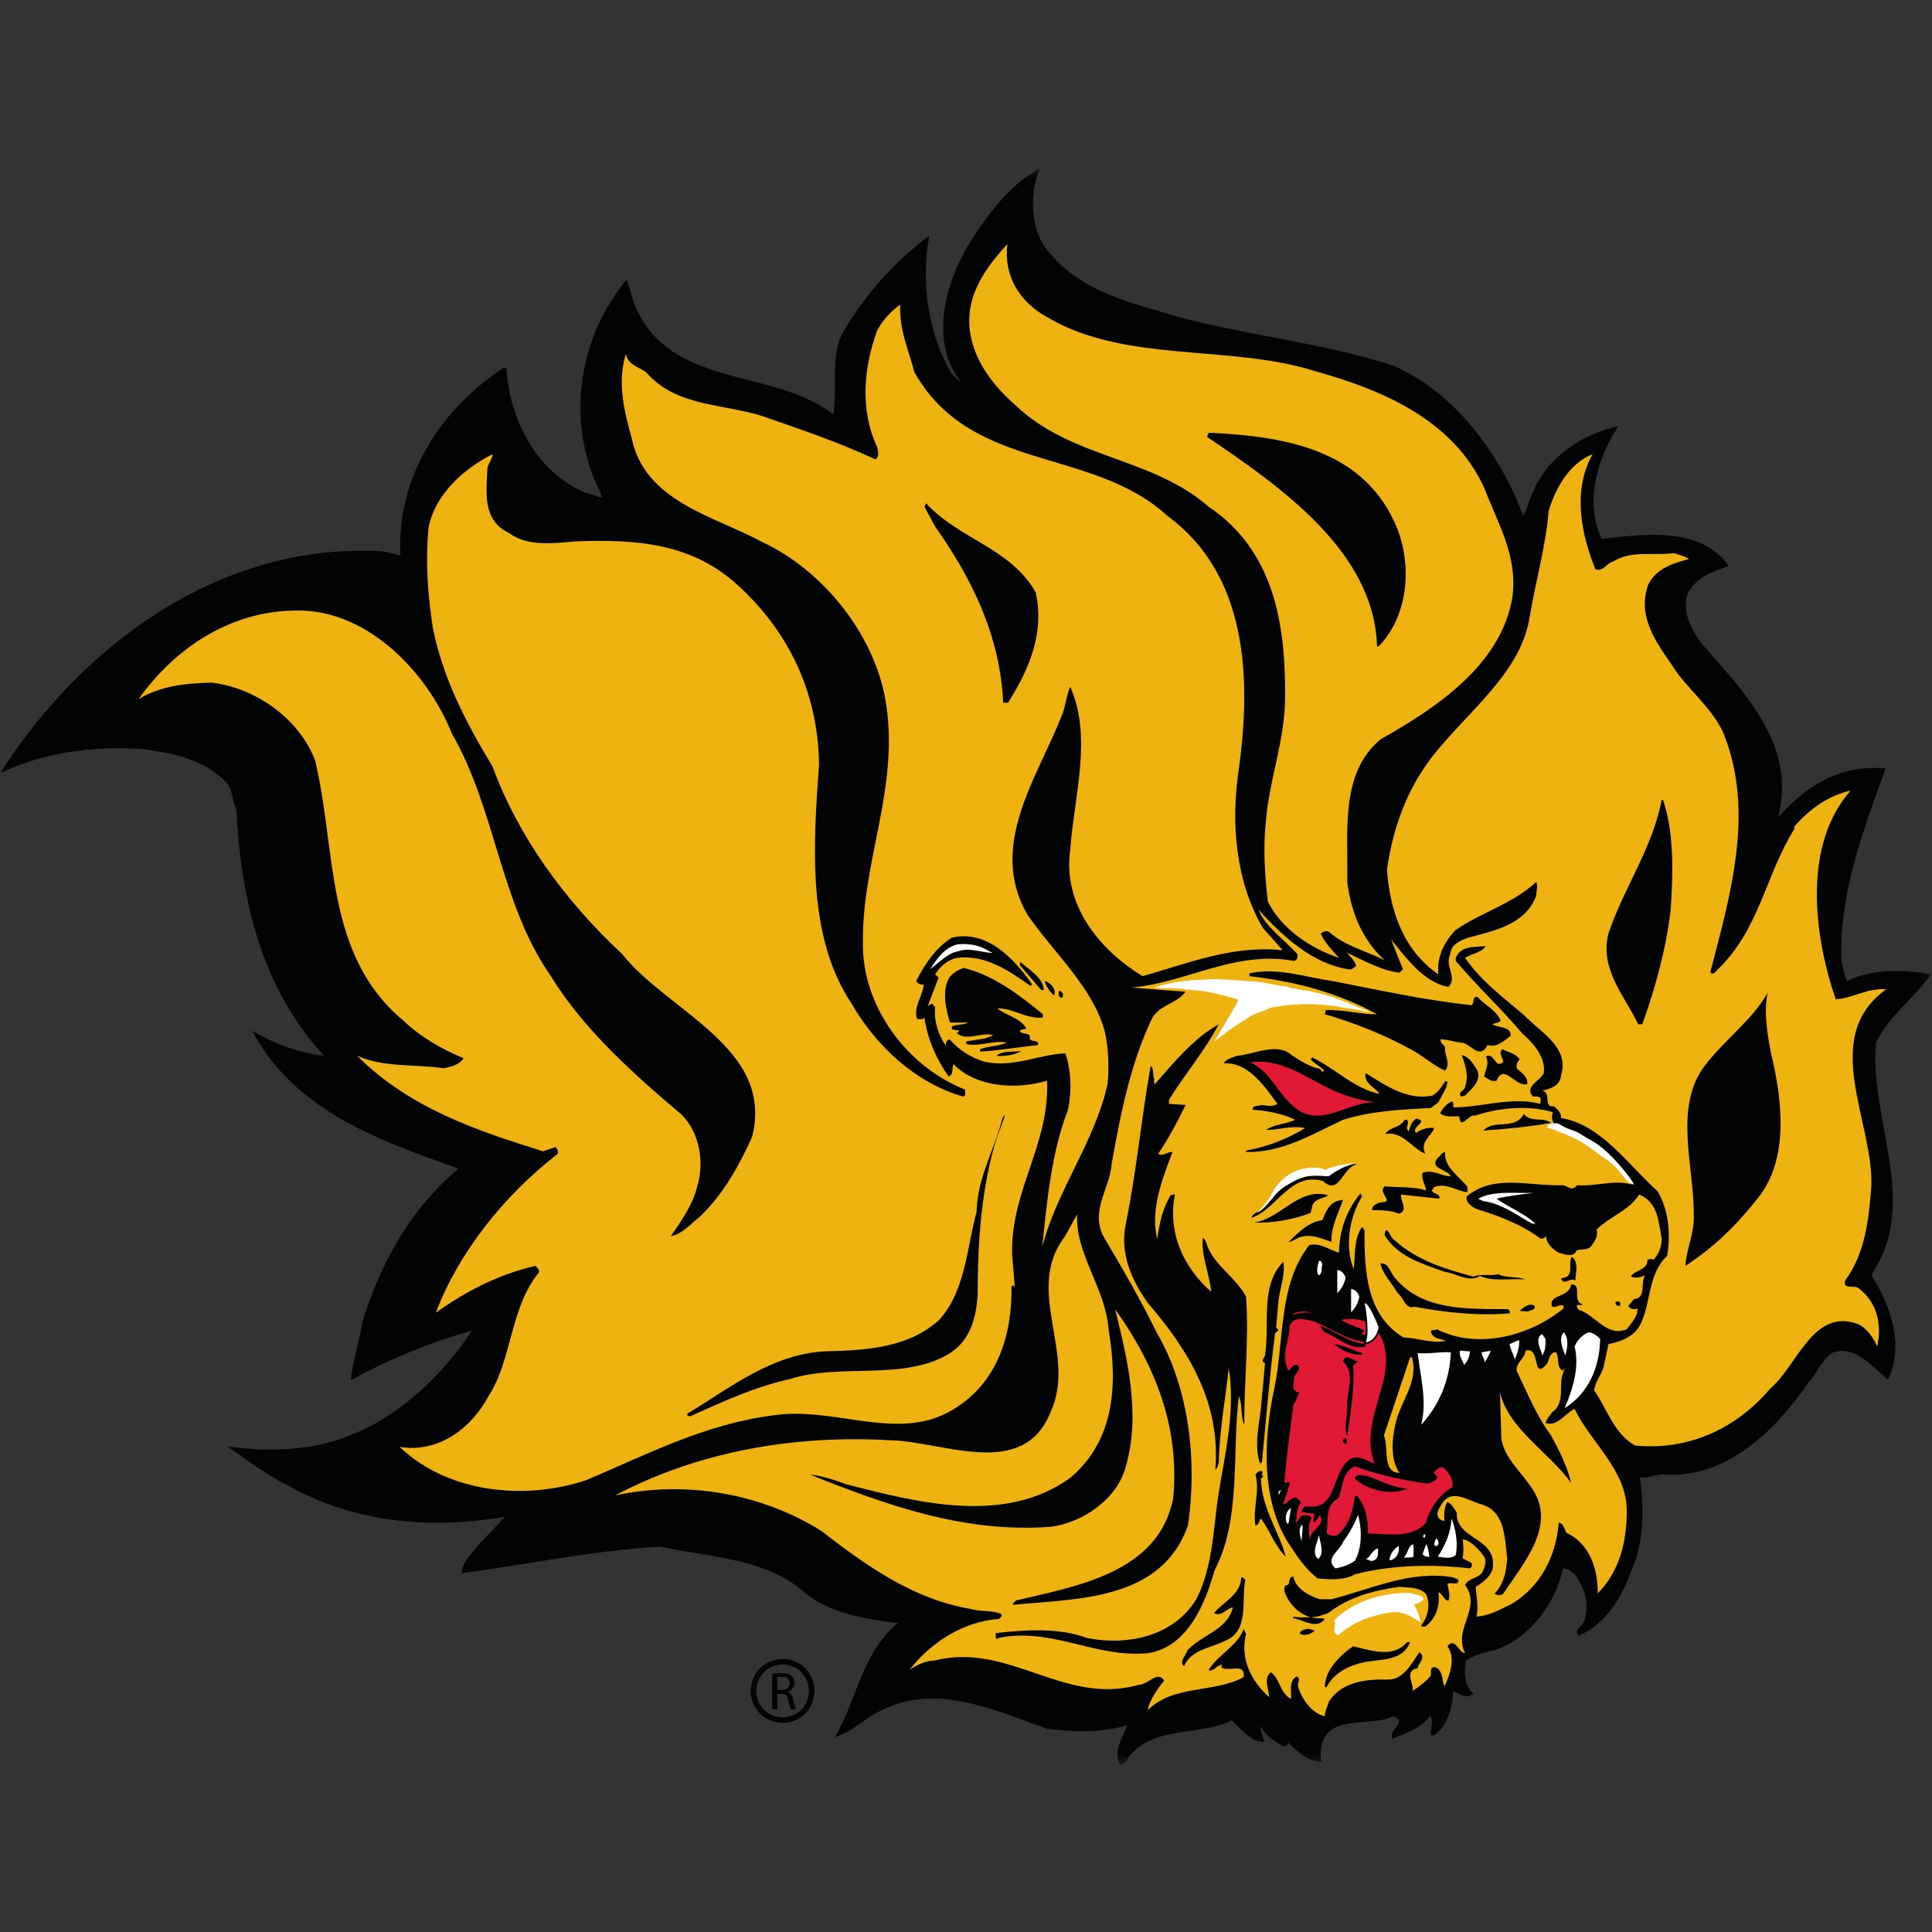
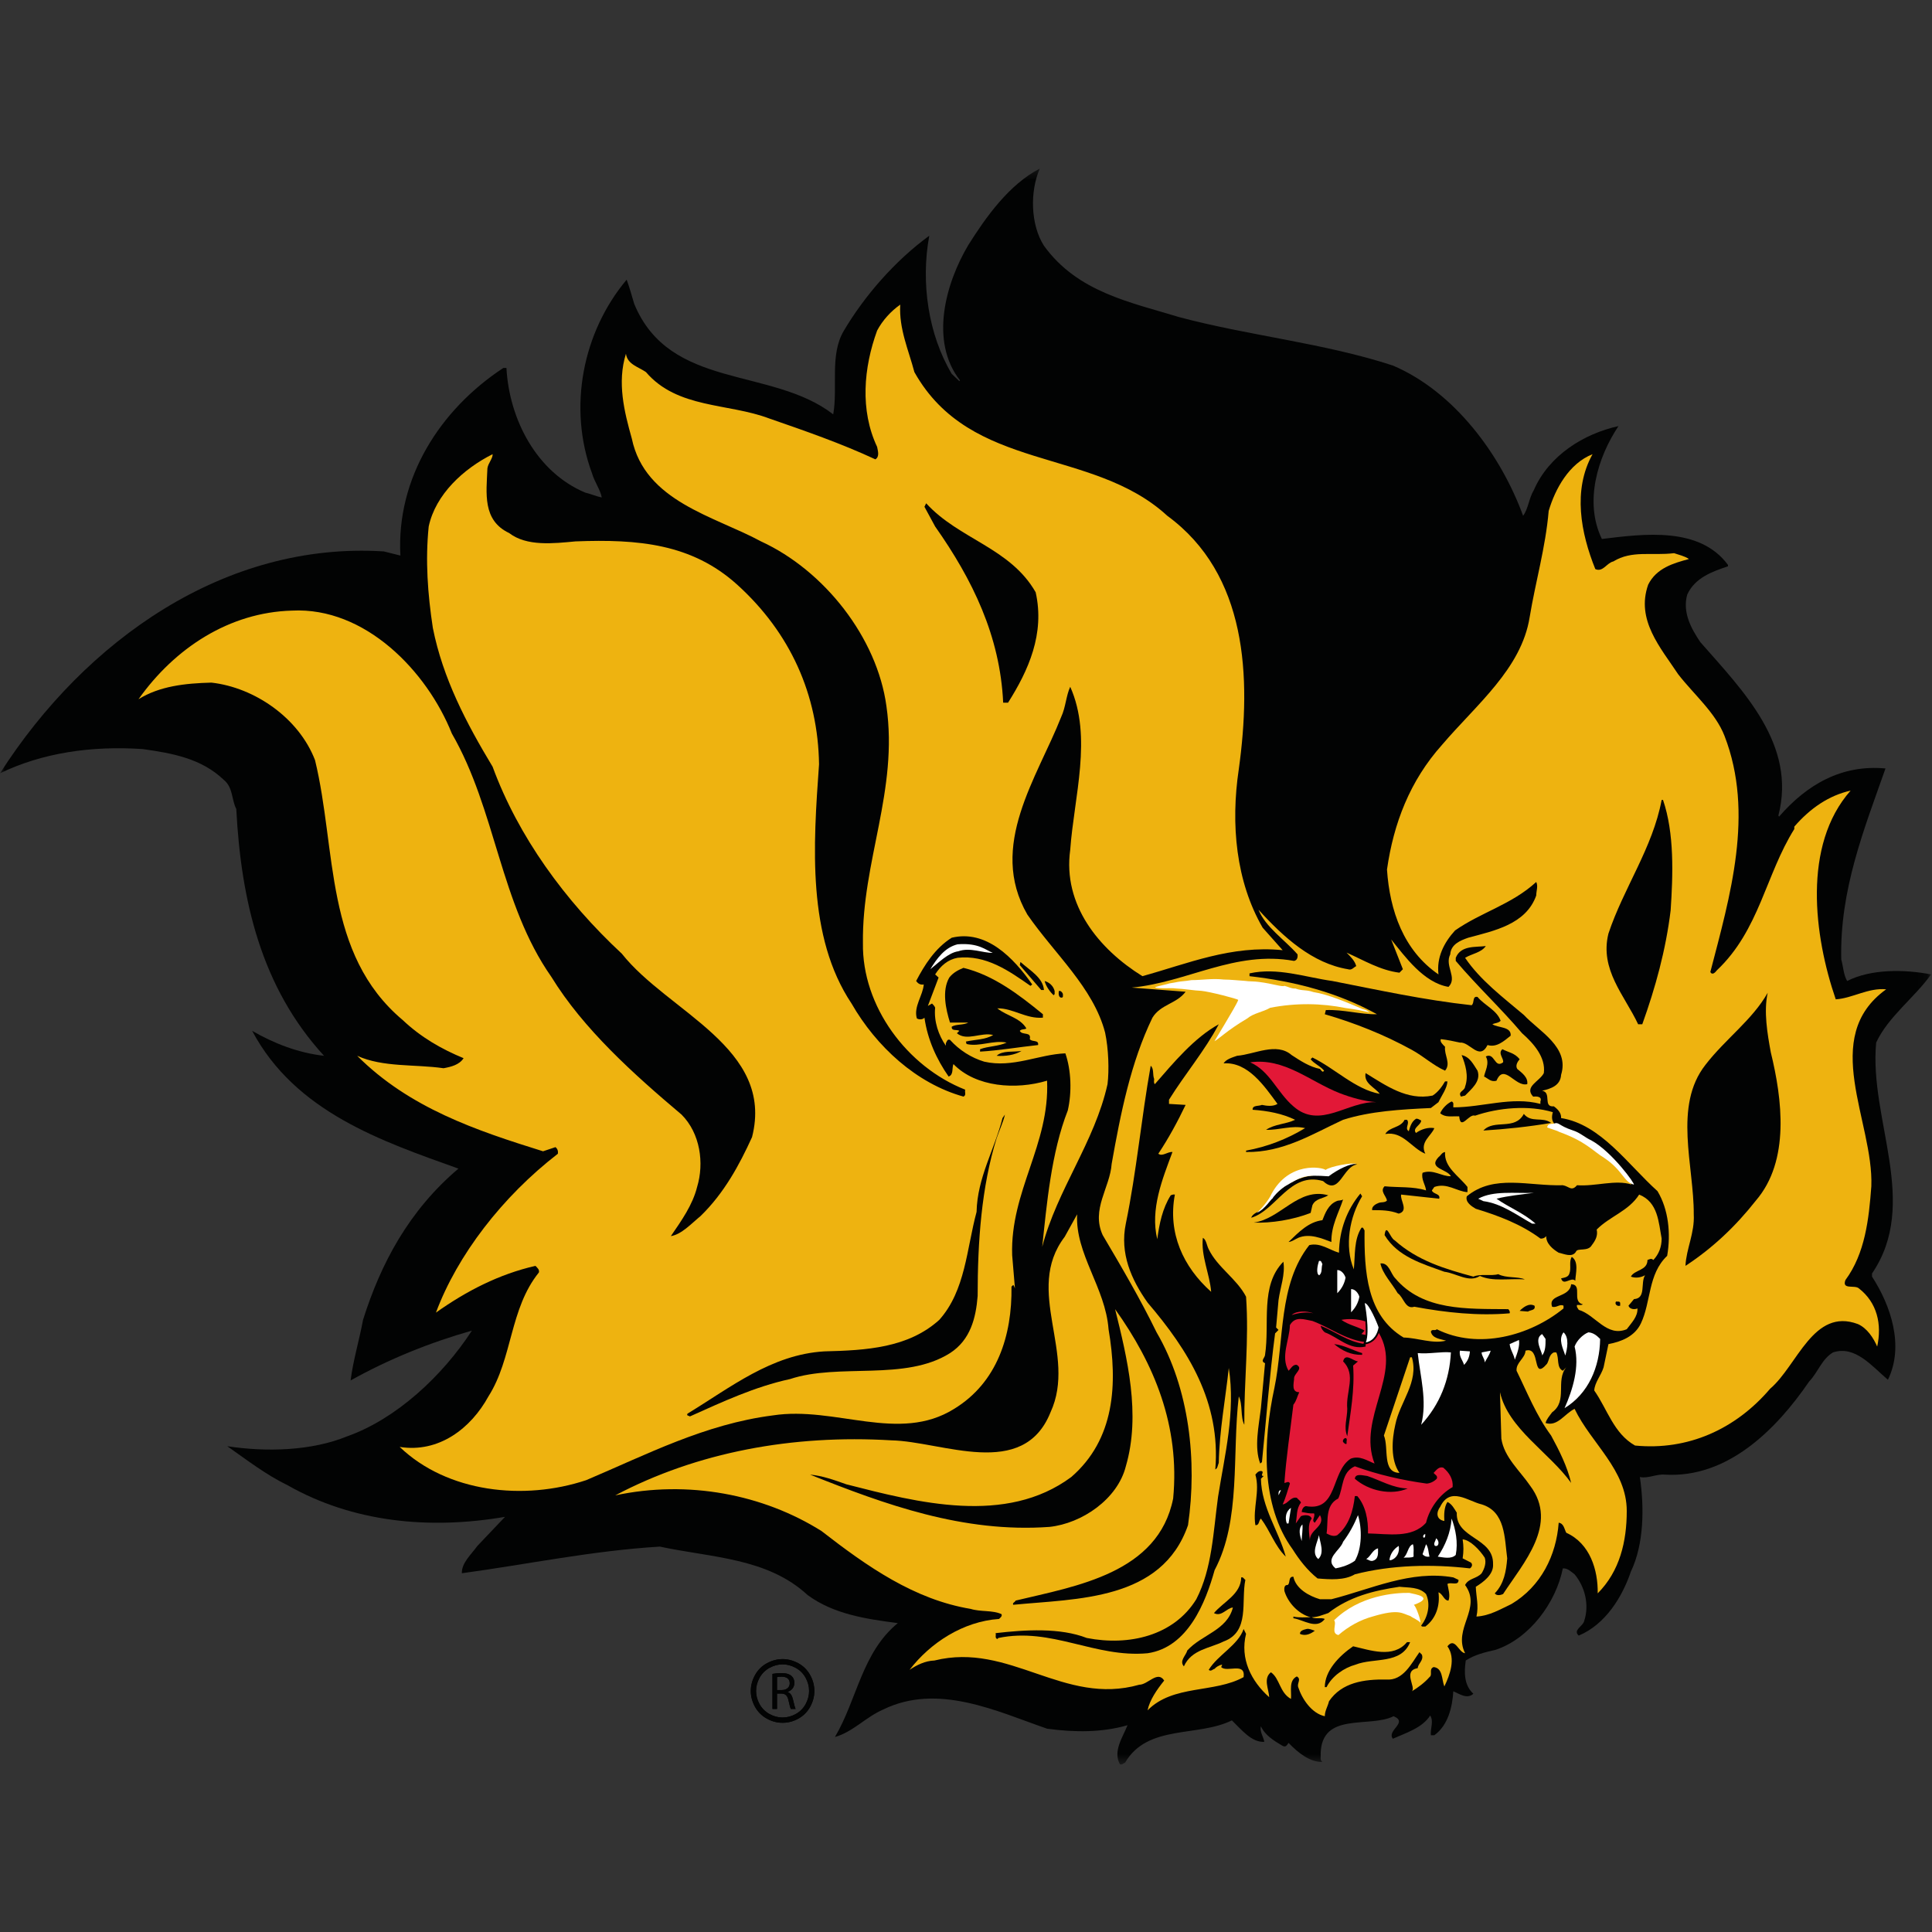
<svg xmlns="http://www.w3.org/2000/svg" xmlns:xlink="http://www.w3.org/1999/xlink" width="200px" height="200px" viewBox="0 0 200 200" version="1.1">
  <rect x="0" y="0" width="200" height="200" fill="#333333" stroke="none" />
  <title>ark-pine-bluff</title>
  <desc>Created with Sketch.</desc>
  <defs>
    <polygon id="path-1" points="0 0.34 199.906 0.34 199.906 165.548 0 165.548" />
  </defs>
  <g id="ark-pine-bluff" stroke="none" stroke-width="1" fill="none" fill-rule="evenodd">
    <g id="ark-pine-bluff_BGD">
      <g id="Group-152" transform="translate(0, 17)">
        <g id="Group-3" transform="translate(0, 0.112)">
          <mask id="mask-2" fill="white">
            <use xlink:href="#path-1" />
          </mask>
          <g id="Clip-2" />
          <path d="M107.64,0.34 C106.604,2.704 106.674,6.145 108.071,8.33 C111.54,13.132 117.01,14.171 122.053,15.712 C129.313,17.649 137.072,18.399 144.19,20.727 C150.59,23.453 155.381,30.01 157.672,36.282 C158.207,35.564 158.279,34.453 158.778,33.63 C160.353,30.01 163.968,27.788 167.542,26.998 C165.394,30.225 163.968,34.847 165.824,38.682 C170.224,38.146 175.946,37.391 178.879,41.367 L178.879,41.512 C177.268,42.05 175.445,42.696 174.658,44.45 C174.158,46.278 175.052,47.927 176.016,49.36 C180.453,54.413 185.994,59.967 184.098,67.312 L184.171,67.421 C187.032,64.123 190.642,62.008 195.185,62.44 C192.969,68.743 190.432,75.015 190.607,82.218 C190.824,82.97 190.824,83.759 191.216,84.441 C193.682,83.187 197.117,83.222 199.906,83.759 C198.226,86.123 195.437,88.166 194.221,90.816 C193.468,98.808 198.762,107.41 193.791,114.719 L193.791,115.043 C195.723,118.016 197.153,122.208 195.437,125.721 C193.753,124.288 192.037,122.138 189.748,122.891 C188.569,123.607 188.214,124.931 187.282,125.901 C183.85,130.918 178.807,135.934 172.333,135.541 C171.442,135.466 170.619,135.969 169.758,135.789 C170.224,138.943 170.188,142.743 168.829,145.574 C167.934,148.222 166.182,151.054 163.429,152.203 C162.784,151.628 163.895,151.236 164.003,150.661 C164.539,149.014 164.072,147.149 163.001,145.86 C162.608,145.574 162.284,145.213 161.784,145.247 C161.069,148.799 158.349,152.489 154.848,153.669 C153.771,153.921 152.665,154.172 151.736,154.782 C151.556,156 151.556,157.361 152.523,158.221 C151.878,158.831 151.056,158.221 150.448,157.971 C150.34,159.619 149.913,161.481 148.479,162.522 L148.121,162.522 C148.052,161.805 148.445,161.087 148.052,160.479 C147.229,161.768 145.549,162.271 144.19,162.881 C143.508,162.019 145.834,161.196 144.262,160.55 C141.759,161.805 136.823,160.05 136.714,164.421 C136.752,164.707 136.608,165.1 136.895,165.283 C135.607,165.317 134.39,164.349 133.39,163.31 C133.174,163.633 133.068,163.811 132.675,163.559 C131.887,163.097 130.921,162.489 130.529,161.59 C130.384,162.125 130.779,162.666 130.885,163.203 C129.563,163.273 128.561,161.983 127.523,160.981 C123.984,162.735 118.797,161.373 116.474,165.352 C116.295,165.425 116.153,165.603 115.937,165.531 C115.188,164.17 116.224,162.735 116.723,161.481 C114.113,162.236 111.287,162.236 108.394,161.842 C103.207,160.05 97.091,157.073 91.404,159.869 C89.652,160.624 88.258,162.201 86.433,162.699 C88.723,158.831 89.224,153.957 92.942,150.912 C89.617,150.482 86.291,149.981 83.606,148.009 C79.424,144.139 73.632,144.139 68.306,142.992 C61.258,143.423 54.642,144.82 47.811,145.751 C47.775,144.676 48.777,143.815 49.42,142.92 L52.281,139.91 C44.378,141.271 36.474,140.447 29.788,136.65 C27.569,135.574 25.568,134.035 23.529,132.6 C27.534,133.211 32.219,133.104 35.974,131.563 C41.017,129.77 45.808,125.326 48.85,120.633 C44.559,121.852 40.266,123.57 36.295,125.792 C36.546,123.75 37.19,121.636 37.582,119.52 C39.408,113.717 42.303,108.234 47.456,103.863 C39.552,101.031 30.574,98.019 26.103,89.601 C28.394,90.927 30.932,91.894 33.542,92.183 C27.072,85.123 24.959,76.199 24.459,66.632 C23.959,65.665 24.136,64.41 23.172,63.623 C20.849,61.4 17.842,60.862 14.769,60.431 C9.439,60.074 4.361,60.828 -0,62.939 C8.832,49.145 23.314,38.933 39.73,39.97 L41.448,40.4 C41.017,32.375 45.558,25.278 52.104,20.98 L52.426,20.98 C52.713,26.282 55.536,31.765 60.579,33.881 C61.185,34.022 61.721,34.275 62.294,34.382 C62.152,33.591 61.543,32.769 61.294,31.911 C58.755,25.065 60.329,17.252 64.871,11.841 C65.156,12.594 65.406,13.525 65.656,14.349 C69.339,23.274 79.853,20.836 86.255,25.781 C86.756,22.949 85.862,19.618 87.363,17.11 C89.51,13.49 92.658,9.872 96.198,7.29 C95.304,12.129 96.09,17.503 98.521,21.588 L99.308,22.341 L99.379,22.268 C96.198,18.185 97.913,12.165 100.237,8.259 C102.063,5.356 104.456,1.986 107.64,0.34" id="Fill-1" fill="#020303" mask="url(#mask-2)" />
        </g>
        <path d="M83.869,159.688 C83.579,160.21 83.175,160.618 82.653,160.907 C82.131,161.199 81.585,161.343 81.015,161.343 C80.444,161.343 79.899,161.199 79.378,160.907 C78.856,160.618 78.449,160.21 78.157,159.688 C77.869,159.162 77.721,158.617 77.721,158.048 C77.721,157.473 77.87,156.924 78.166,156.394 C78.459,155.867 78.87,155.46 79.396,155.174 C79.922,154.892 80.462,154.749 81.015,154.749 C81.567,154.749 82.105,154.892 82.634,155.174 C83.159,155.46 83.57,155.867 83.862,156.394 C84.157,156.924 84.302,157.473 84.302,158.048 C84.302,158.617 84.157,159.162 83.869,159.688 M83.391,156.667 C83.144,156.23 82.801,155.889 82.363,155.652 C81.922,155.415 81.473,155.293 81.015,155.293 C80.551,155.293 80.104,155.415 79.666,155.652 C79.228,155.889 78.886,156.23 78.638,156.667 C78.391,157.111 78.269,157.572 78.269,158.047 C78.269,158.523 78.388,158.977 78.631,159.415 C78.875,159.852 79.214,160.19 79.649,160.433 C80.088,160.674 80.54,160.796 81.015,160.796 C81.488,160.796 81.944,160.674 82.379,160.433 C82.817,160.19 83.153,159.852 83.396,159.415 C83.636,158.977 83.757,158.523 83.757,158.047 C83.757,157.572 83.636,157.111 83.391,156.667 M82.082,158.9 C82.202,159.415 82.291,159.77 82.36,159.913 L81.869,159.913 C81.808,159.807 81.725,159.489 81.628,159.033 C81.518,158.523 81.317,158.334 80.886,158.317 L80.437,158.317 L80.437,159.913 L79.964,159.913 L79.964,156.279 C80.204,156.231 80.554,156.198 80.875,156.198 C81.385,156.198 81.717,156.297 81.946,156.506 C82.127,156.663 82.237,156.915 82.237,157.203 C82.237,157.686 81.922,158.009 81.541,158.14 L81.541,158.158 C81.82,158.256 81.991,158.517 82.082,158.9 M81.754,157.252 C81.754,156.779 81.411,156.57 80.908,156.57 C80.678,156.57 80.518,156.593 80.437,156.615 L80.437,157.955 L80.927,157.955 C81.433,157.955 81.754,157.678 81.754,157.252" id="Fill-4" fill="#020303" />
        <path d="M83.862,156.393 C83.569,155.866 83.157,155.459 82.634,155.175 C82.105,154.893 81.568,154.748 81.015,154.748 C80.462,154.748 79.923,154.893 79.395,155.175 C78.87,155.459 78.459,155.866 78.166,156.393 C77.87,156.923 77.721,157.472 77.721,158.049 C77.721,158.616 77.869,159.162 78.156,159.687 C78.449,160.211 78.856,160.618 79.376,160.908 C79.899,161.2 80.444,161.342 81.015,161.342 C81.583,161.342 82.131,161.2 82.652,160.908 C83.175,160.618 83.579,160.211 83.869,159.687 C84.157,159.162 84.302,158.616 84.302,158.049 C84.302,157.472 84.157,156.923 83.862,156.393 M83.397,159.415 C83.153,159.851 82.817,160.191 82.379,160.432 C81.944,160.674 81.488,160.796 81.015,160.796 C80.54,160.796 80.086,160.674 79.649,160.432 C79.214,160.191 78.875,159.851 78.631,159.415 C78.388,158.978 78.269,158.522 78.269,158.047 C78.269,157.571 78.391,157.111 78.637,156.668 C78.886,156.229 79.227,155.889 79.665,155.651 C80.104,155.414 80.552,155.294 81.015,155.294 C81.473,155.294 81.923,155.414 82.362,155.651 C82.801,155.889 83.144,156.229 83.389,156.668 C83.636,157.111 83.756,157.571 83.756,158.047 C83.756,158.522 83.636,158.978 83.397,159.415" id="Fill-6" fill="#020303" />
        <path d="M82.081,158.9 C81.99,158.517 81.819,158.256 81.542,158.157 L81.542,158.138 C81.922,158.007 82.236,157.685 82.236,157.203 C82.236,156.914 82.126,156.663 81.947,156.506 C81.716,156.295 81.384,156.197 80.874,156.197 C80.555,156.197 80.203,156.231 79.964,156.279 L79.964,159.911 L80.436,159.911 L80.436,158.317 L80.887,158.317 C81.316,158.333 81.519,158.523 81.628,159.033 C81.726,159.489 81.809,159.807 81.868,159.911 L82.361,159.911 C82.29,159.77 82.202,159.415 82.081,158.9 M80.926,157.954 L80.436,157.954 L80.436,156.615 C80.519,156.593 80.677,156.568 80.907,156.568 C81.41,156.568 81.754,156.777 81.754,157.252 C81.754,157.676 81.432,157.954 80.926,157.954" id="Fill-8" fill="#020303" />
-         <path d="M108.394,15.823 C116.439,20.625 127.272,18.618 136.107,21.414 C142.9,23.313 150.449,26.36 153.703,33.632 C155.059,37.218 157.133,40.548 156.563,44.814 C155.419,51.837 148.624,56.317 142.9,59.542 C138.684,63.088 139.577,69.074 139.469,74.303 C139.863,77.386 140.934,80.182 143.332,82.404 C141.436,81.434 139.291,80.97 137.574,79.465 C137.285,79.286 136.965,79.465 136.714,79.643 C137.143,80.574 137.894,81.364 138.61,82.151 C135.749,81.219 132.64,79.177 131.243,76.31 C130.923,73.551 130.742,70.65 131.063,67.785 C131.458,63.483 132.997,59.686 133.033,55.241 C133.103,47.608 131.887,40.013 125.127,35.461 C119.155,30.265 110.968,30.515 105.137,24.963 C102.24,22.452 99.879,19.013 100.416,15.072 C100.811,12.455 102.421,10.308 104.278,8.263 C103.885,11.596 105.568,14.282 108.394,15.823" id="Fill-10" fill="#EEB310" />
        <path d="M94.658,21.523 C100.524,31.948 113.042,29.226 120.837,36.393 C129.098,42.446 129.563,53.054 128.24,62.623 C127.382,68.356 127.953,74.268 130.708,79.032 L132.78,81.363 C127.454,80.827 122.945,82.76 118.261,84.052 C113.756,81.258 110,76.67 110.789,70.973 C111.183,65.488 113.112,59.29 110.789,54.095 C110.358,55.026 110.324,56.207 109.857,57.212 C107.39,63.482 102.241,70.576 106.351,77.673 C109.142,81.723 113.184,85.234 114.399,89.89 C114.757,91.578 114.829,93.762 114.651,95.231 C113.327,101.214 109.428,106.159 107.89,112.071 C108.357,107.7 108.819,102.327 110.537,97.953 C110.967,96.091 110.896,93.798 110.286,92.042 C107.532,92.148 104.848,93.583 101.883,92.902 C100.561,92.505 99.309,91.718 98.344,90.645 C98.056,90.536 98.021,90.824 97.913,91.002 L97.913,91.252 C97.164,90.179 96.663,88.744 96.806,87.311 C96.734,87.131 96.592,86.989 96.483,86.884 L96.053,87.131 L97.164,84.195 L96.806,83.871 C97.377,82.976 98.128,82.33 99.129,82.15 C102.063,81.828 104.421,83.479 106.673,85.056 L106.854,84.911 C104.924,82.15 102.098,79.215 98.522,80.073 C96.806,81.148 95.698,82.905 94.838,84.553 C95.016,84.803 95.266,84.982 95.625,84.911 C95.556,86.023 94.553,87.205 94.911,88.423 C95.124,88.566 95.518,88.566 95.698,88.349 C96.018,90.607 96.95,92.651 98.2,94.443 C98.737,94.264 98.522,93.583 98.7,93.153 C101.024,95.554 105.174,95.838 108.393,94.871 C108.679,101.503 104.566,106.305 104.779,112.933 L105.067,116.373 C104.995,116.228 104.995,116.122 104.889,116.016 L104.709,116.193 C104.779,121.245 103.242,126.119 98.771,128.845 C93.051,132.424 86.47,128.521 79.998,129.523 C72.987,130.42 66.945,133.572 60.684,136.225 C54.247,138.372 46.309,137.514 41.374,132.784 C45.415,133.429 48.741,130.884 50.564,127.552 C53.069,123.612 52.747,118.488 55.786,114.725 C55.858,114.439 55.644,114.256 55.428,114.041 C51.673,114.902 48.312,116.625 45.129,118.88 C47.345,112.933 51.996,106.876 57.753,102.434 C57.789,102.145 57.718,101.933 57.503,101.751 L56.215,102.181 C49.315,100.032 42.374,97.701 36.974,92.295 C39.657,93.512 42.947,93.153 45.916,93.583 C46.702,93.441 47.56,93.224 47.99,92.543 C45.735,91.614 43.59,90.394 41.696,88.602 C33.541,81.758 34.867,70.973 32.612,61.692 C30.932,57.319 26.353,54.167 21.884,53.664 C19.167,53.734 16.521,54.023 14.338,55.384 C18.092,50.082 23.744,46.39 30.218,46.21 C37.799,45.817 44.199,52.481 46.774,58.933 C51.35,66.85 51.745,76.524 57.076,84.124 C60.399,89.533 65.586,94.19 70.554,98.382 C72.487,100.318 72.916,103.4 72.164,105.874 C71.699,107.736 70.554,109.348 69.447,110.963 C70.554,110.781 71.521,109.708 72.524,108.883 C74.956,106.518 76.528,103.615 77.851,100.715 C80.212,91.466 69.16,87.777 64.369,81.723 C58.47,76.238 53.641,69.576 50.995,62.371 C48.276,57.857 45.847,53.234 44.808,48.002 C44.271,44.456 44.021,41.014 44.379,37.503 C45.092,34.17 47.99,31.52 50.995,30.016 C51.029,30.444 50.529,30.946 50.457,31.482 C50.351,34.064 49.921,36.861 52.712,38.184 C54.534,39.581 57.289,39.259 59.576,39.045 C66.084,38.794 71.628,39.293 76.312,43.522 C81.819,48.506 84.683,54.917 84.787,62.12 C84.182,70.541 83.537,79.966 88.151,86.884 C90.725,91.361 94.873,95.16 99.738,96.519 C100.057,96.376 99.845,96.056 99.918,95.803 C93.908,93.441 89.224,87.167 89.331,80.611 C89.224,72.153 93.013,64.807 91.763,56.101 C90.799,49.007 85.327,42.054 78.78,39.045 C73.954,36.428 66.766,34.921 65.406,28.404 C64.619,25.608 63.869,22.595 64.798,19.619 C64.942,20.733 66.119,20.986 66.873,21.523 C70.127,25.321 75.383,24.711 79.638,26.323 C83.358,27.612 87.079,28.903 90.618,30.551 C91.083,30.265 90.869,29.657 90.799,29.26 C89.008,25.464 89.402,21.057 90.799,17.222 C91.369,16.146 92.228,15.214 93.192,14.535 C93.051,17.042 94.053,19.227 94.658,21.523" id="Fill-12" fill="#EEB310" />
        <path d="M165.146,41.911 C165.933,42.268 166.326,41.268 167.006,41.123 C168.936,39.939 170.974,40.548 173.3,40.264 C173.8,40.443 174.371,40.548 174.839,40.87 C173.229,41.303 171.477,41.804 170.619,43.523 C169.329,47.18 171.903,50.046 173.728,52.805 C175.372,54.917 177.593,56.781 178.522,59.183 C181.63,67.209 179.093,75.774 177.054,83.622 C177.268,84.015 177.593,83.622 177.733,83.443 C182.133,79.286 182.777,73.553 185.746,68.821 L185.746,68.572 C187.39,66.672 189.32,65.348 191.574,64.844 C186.567,70.506 187.783,79.894 190.036,86.451 C191.754,86.345 193.397,85.235 195.255,85.414 C188.319,90.395 193.971,99.102 193.719,105.802 C193.467,109.205 193.074,112.755 191.038,115.512 C190.642,116.551 192.003,115.981 192.432,116.374 C194.326,117.844 194.83,120.099 194.326,122.395 C193.935,121.498 193.29,120.494 192.326,120.066 C187.712,118.345 186.068,124.364 183.242,126.763 C179.665,130.956 174.729,133.177 169.259,132.642 C167.041,131.387 166.397,128.879 165.036,126.945 C165.074,126.12 165.755,125.369 166.003,124.543 L166.506,122.142 C167.828,121.89 169.225,121.355 169.867,119.992 C170.936,117.734 170.581,114.903 172.584,113.005 C172.98,110.712 172.726,108.203 171.583,106.305 C168.506,103.546 165.717,99.39 161.604,98.742 C161.639,98.206 161.246,97.811 160.855,97.528 C159.675,97.633 160.674,96.092 159.639,95.912 C160.568,95.698 161.535,95.376 161.604,94.265 C162.499,91.397 159.352,89.785 157.745,88.064 C155.632,86.275 153.236,84.48 151.665,82.151 C152.38,81.724 153.346,81.616 153.809,80.934 C152.772,81.076 151.236,80.828 150.699,82.151 L150.699,82.473 C152.951,85.125 155.381,87.385 157.567,89.962 C158.743,91.003 160.03,92.437 159.817,94.086 C159.39,94.945 157.745,95.483 158.709,96.52 C159.03,96.485 159.675,96.485 159.461,97.023 L159.461,97.275 C156.491,96.485 153.487,97.633 150.448,97.633 C150.412,97.416 150.555,97.13 150.271,97.023 C149.804,97.24 149.304,97.739 149.088,98.242 C149.626,98.707 150.232,98.53 151.057,98.565 C151.199,100.106 152.058,98.242 152.7,98.495 C155.096,97.669 158.245,97.38 160.748,98.132 C160.175,100.139 162.784,99.674 163.68,100.715 C165.575,102.002 167.614,103.652 168.901,105.622 C167.219,105.087 165.181,105.837 163.252,105.695 C162.678,106.376 162.428,105.802 161.784,105.695 C158.245,105.802 154.668,104.513 151.842,106.841 C151.665,107.449 152.342,107.881 152.772,108.132 C155.133,108.848 157.494,109.747 159.461,111.212 C159.71,111.248 159.925,111.141 160.068,110.963 C160.03,111.716 160.748,112.324 161.357,112.681 C161.89,112.789 162.751,113.223 163.142,112.577 C163.287,112.144 164.393,112.61 164.788,111.894 C165.146,111.428 165.432,110.927 165.29,110.282 C166.684,108.884 168.581,108.383 169.686,106.662 C171.652,107.449 171.691,109.529 172.013,111.212 C172.013,112.071 171.728,112.827 171.155,113.434 C170.936,113.223 170.761,113.362 170.546,113.434 C170.546,114.547 169.187,114.439 168.829,115.156 C169.294,115.335 169.867,115.262 170.296,115.011 C169.796,115.798 170.438,117.411 169.152,117.482 L168.581,118.166 C168.686,118.525 169.187,118.595 169.51,118.449 C169.545,119.311 168.901,119.92 168.401,120.6 C166.326,121.461 165.146,119.096 163.429,118.595 C163.357,118.449 163.178,118.307 163.252,118.092 C163.429,118.056 163.68,118.166 163.859,118.02 C162.643,117.734 163.896,115.981 162.643,115.944 C162.499,117.376 160.21,116.948 160.674,118.272 C161.142,118.415 161.462,117.95 161.855,118.166 L161.855,118.449 C158.388,121.281 153.023,122.751 148.73,120.6 C148.587,120.818 148.23,120.529 148.122,120.85 C148.268,121.569 149.123,121.606 149.697,121.784 C148.303,122.142 146.8,121.498 145.299,121.461 C141.471,119.168 141.222,114.617 141.257,110.355 C141.151,110.282 141.151,109.993 140.935,110.102 C140.149,111.322 140.293,112.899 140.149,114.402 C139.145,112.002 139.719,108.92 141.006,106.841 L140.829,106.553 C139.432,108.239 138.648,110.317 138.61,112.681 C137.609,112.395 136.68,111.61 135.536,111.894 C132.316,115.981 132.959,121.712 131.923,126.693 C130.742,132.139 130.493,138.842 133.819,143.391 C134.497,144.468 135.32,145.541 136.394,146.401 C137.681,146.51 139.181,146.616 140.255,145.972 C144.012,145.004 148.23,144.898 152.165,145.36 C152.414,145.184 152.451,144.933 152.271,144.756 L151.413,144.321 C151.519,143.607 151.519,143.068 151.413,142.352 C152.199,142.423 153.164,143.427 153.701,144.252 C153.883,144.789 153.667,145.399 153.378,145.864 C152.878,146.437 152.022,146.366 151.665,147.082 C153.452,149.52 150.375,151.56 151.665,154.142 C150.983,154.07 150.626,152.422 149.839,153.424 C150.733,154.678 150.09,156.399 149.519,157.58 C149.232,156.864 149.374,155.682 148.41,155.573 C147.872,155.789 148.338,156.364 147.978,156.615 C147.48,157.186 146.8,157.689 146.157,158.082 C146.62,157.654 145.155,155.968 146.765,155.682 C146.8,155.179 147.409,154.895 147.193,154.285 L146.941,154.034 C146.122,155.179 145.261,157.009 143.509,156.864 C141.222,156.827 138.899,157.153 137.574,159.12 C137.467,159.623 137.143,160.092 137.143,160.663 C135.786,160.378 134.783,158.872 134.39,157.654 C134.246,157.222 134.748,156.827 134.246,156.544 C133.39,156.971 133.712,158.047 133.642,158.872 C132.459,158.227 132.494,156.756 131.565,156.112 C130.742,156.756 131.351,157.869 131.387,158.692 C129.528,157.042 128.346,154.715 128.991,152.136 L128.739,151.635 C128.167,153.318 126.057,154.32 125.128,155.86 C125.342,156.077 125.558,155.789 125.736,155.756 C125.843,155.611 126.201,155.359 126.522,155.324 L126.417,155.573 C126.988,156.184 128.955,155.001 128.739,156.615 C125.699,158.299 121.445,157.366 118.797,160.051 C119.016,158.978 119.764,157.906 120.516,156.971 C119.833,155.898 118.835,157.401 117.939,157.401 C110.109,159.623 104.53,152.96 96.735,154.895 C95.77,154.929 94.91,155.359 94.158,155.86 C96.304,153.066 99.701,150.845 103.423,150.593 C103.562,150.451 103.778,150.307 103.672,150.094 C102.742,149.664 101.528,149.877 100.488,149.554 C94.658,148.586 89.794,145.184 85.039,141.491 C78.996,137.695 71.235,136.189 63.688,137.801 C72.164,133.324 82.035,131.494 92.262,132.103 C97.555,132.212 105.923,136.259 108.749,129.201 C111.541,123.144 105.961,116.626 110.216,111.035 L111.506,108.705 C111.287,112.789 114.436,116.303 114.757,120.6 C115.723,126.3 115.4,131.997 110.897,135.902 C104.136,140.919 95.017,138.553 87.614,136.655 C86.4,136.225 85.112,135.758 83.859,135.653 C91.584,138.733 99.701,141.707 108.641,141.064 C112.003,140.705 115.686,138.195 116.545,134.792 C118.119,129.416 116.687,123.576 115.435,118.525 C119.478,124.186 122.161,130.6 121.445,138.123 C119.909,145.864 111.396,147.189 105.138,148.692 C105.067,148.875 104.78,148.91 104.888,149.127 C111.467,148.482 120.267,148.73 122.983,140.884 C123.949,134.255 123.125,126.728 119.728,120.922 C118.049,117.482 116.116,114.187 114.149,110.855 C112.933,108.169 114.901,105.983 115.08,103.475 C116.009,98.242 117.048,93.007 119.3,88.35 C120.158,86.953 121.803,86.918 122.732,85.665 L117.154,85.235 C122.909,84.697 127.846,81.364 133.961,82.473 C134.286,82.404 134.355,82.116 134.32,81.794 C132.959,80.251 130.993,78.963 130.28,77.173 C132.887,80.039 135.859,82.725 139.541,83.334 C139.935,83.478 140.149,83.119 140.397,83.013 C140.255,82.473 139.828,82.043 139.396,81.616 C141.186,82.404 142.865,83.443 144.871,83.693 L145.226,83.334 L144.012,80.251 C145.442,82.01 147.374,84.733 149.948,85.161 C150.913,84.194 149.519,83.013 150.128,81.794 C150.197,80.754 151.164,80.362 151.987,80.074 C154.63,79.357 157.961,78.711 159.03,75.702 C159.03,75.236 159.246,74.735 159.03,74.303 C156.491,76.634 153.346,77.421 150.626,79.321 C149.481,80.575 148.696,82.116 148.912,83.872 C145.299,81.4 143.867,77.279 143.581,73.014 C144.262,68.249 145.942,63.84 149.27,60.116 C152.843,55.925 157.494,52.232 158.349,46.894 C158.958,43.201 159.994,39.691 160.319,35.892 C160.996,33.599 162.428,30.982 164.861,30.016 C162.784,33.741 163.645,38.185 165.146,41.911" id="Fill-14" fill="#EEB310" />
        <path d="M160.14,124.186 C160.388,123.789 160.353,123.219 160.856,123.002 L161.107,123.002 C161.426,123.614 161.107,124.578 161.785,124.9 L162.14,124.542 C160.996,125.94 162.32,128.02 160.674,129.202 C160.424,129.559 160.106,129.881 159.996,130.311 C161.248,130.706 161.962,129.344 163.001,128.844 C164.717,132.425 168.401,135.15 168.401,139.413 C168.401,142.566 167.685,145.647 165.394,147.942 C165.432,145.54 164.609,142.781 162.14,141.671 C161.927,141.276 161.891,140.706 161.356,140.632 C161.107,143.999 159.532,147.225 156.456,149.053 C155.311,149.589 154.203,150.271 152.843,150.345 C153.094,149.197 152.809,148.302 152.774,147.262 C153.594,146.76 154.63,145.971 154.561,144.932 C154.63,142.138 150.698,142.316 150.806,139.592 C150.555,139.198 150.306,138.696 149.84,138.481 C149.482,139.02 149.482,139.845 149.519,140.453 C148.661,140.308 148.661,139.557 149.088,138.982 C150.127,136.834 151.987,138.411 153.38,138.732 C155.849,139.486 155.742,142.209 156.026,144.322 C155.92,145.647 155.704,146.938 154.739,147.942 C154.919,148.228 155.381,148.122 155.597,148.015 C157.71,144.789 161.356,140.775 158.423,136.834 C157.352,135.257 155.704,133.86 155.419,131.926 L155.277,127.121 C156.135,130.92 160.388,133.358 162.643,136.512 C162.249,134.827 161.426,133.178 160.568,131.604 C159.03,129.524 158.1,127.16 156.994,124.9 C156.922,124.041 157.885,123.614 157.92,122.822 C159.567,122.321 158.527,126.049 160.14,124.186" id="Fill-16" fill="#EEB310" />
        <path d="M146.157,123.505 C146.908,126.083 144.907,128.125 144.44,130.492 C144.082,132.032 143.94,134.147 144.872,135.471 C143.046,135.438 143.795,132.893 143.262,131.603 L145.978,123.505 L146.157,123.505 Z" id="Fill-18" fill="#EEB310" />
        <path d="M144.368,37.073 C146.227,41.087 145.941,46.605 142.723,49.902 L142.546,49.902 C142.292,40.049 132.352,33.241 124.95,28.222 L125.127,27.794 C132.675,28.151 140.828,29.369 144.368,37.073" id="Fill-20" fill="#020303" />
        <path d="M107.212,44.311 C108.179,48.611 106.461,52.409 104.351,55.743 L103.848,55.743 C103.528,48.826 100.666,42.985 96.806,37.504 L95.698,35.46 L95.876,35.1 C99.272,38.829 104.566,39.69 107.212,44.311" id="Fill-22" fill="#020303" />
        <path d="M172.156,65.812 C173.337,69.252 173.192,73.552 172.944,77.243 C172.441,81.363 171.37,85.235 170.008,89.032 L169.579,89.032 C168.186,86.057 165.574,83.37 166.506,79.642 C168.079,74.913 171.082,70.791 172.012,65.812 L172.156,65.812 Z" id="Fill-24" fill="#020303" />
        <path d="M108.071,85.485 L107.787,85.485 L105.568,82.906 L105.637,82.583 C106.639,83.478 107.96,84.195 108.071,85.485" id="Fill-26" fill="#020303" />
        <path d="M107.961,87.993 L107.961,88.349 C106.212,88.494 104.849,87.347 103.242,87.384 C104.206,88.171 105.603,88.349 106.249,89.462 C106.065,89.605 105.746,89.497 105.568,89.714 C105.817,90.213 106.784,89.749 106.604,90.57 C106.819,90.893 107.568,90.607 107.462,91.182 C105.458,91.397 103.386,91.754 101.455,91.863 L101.455,91.613 C102.312,91.291 103.351,91.326 104.206,90.929 C102.814,90.645 101.383,91.397 100.058,91.076 L99.988,90.823 C100.917,90.607 101.99,90.645 102.814,90.144 C101.562,89.82 100.096,90.823 99.057,89.962 L99.309,89.714 C99.057,89.534 98.486,89.785 98.522,89.282 C98.987,88.995 99.738,89.14 100.238,88.854 L98.343,88.854 C97.913,87.489 97.484,85.555 98.271,84.194 C98.664,83.692 99.203,83.407 99.738,83.192 C102.814,83.943 105.423,85.912 107.961,87.993" id="Fill-28" fill="#020303" />
        <path d="M152.343,87.06 C152.666,86.811 152.38,86.095 152.951,86.201 C153.702,87.097 154.954,87.563 155.347,88.672 C155.096,88.925 154.776,88.887 154.491,89.032 C155.096,89.427 156.456,89.247 156.385,90.213 C155.67,90.788 154.918,91.466 153.991,91.182 C153.131,92.869 152.164,90.824 151.13,90.929 C150.486,90.788 149.84,90.646 149.159,90.572 C149.017,90.824 149.373,91.145 149.592,91.362 C149.482,92.223 150.233,93.08 149.592,93.835 C148.373,93.296 147.337,92.327 146.157,91.684 C143.296,90.107 140.22,88.887 137.144,87.994 L137.251,87.563 C139.111,87.49 140.828,88.03 142.546,87.994 C138.537,85.771 134.069,84.589 129.349,84.053 L129.349,83.764 C132.246,83.119 135.105,84.159 137.93,84.554 C142.688,85.485 147.408,86.523 152.343,87.06" id="Fill-30" fill="#020303" />
        <path d="M109.177,85.592 C109.143,85.734 109.253,85.913 109.072,86.023 C108.714,85.699 108.283,85.126 108.141,84.554 C108.641,84.697 109.034,85.056 109.177,85.592" id="Fill-32" fill="#020303" />
        <path d="M110.036,85.912 C110.001,86.023 110.108,86.2 109.93,86.276 C109.573,86.309 109.573,85.878 109.608,85.592 C109.821,85.52 110.001,85.77 110.036,85.912" id="Fill-34" fill="#020303" />
        <path d="M182.992,85.771 C182.564,87.706 182.957,89.999 183.312,91.935 C184.493,96.771 185.315,103.15 181.776,107.273 C179.664,109.959 177.267,112.218 174.48,114.042 C174.554,112.287 175.444,110.639 175.337,108.705 C175.372,103.722 173.192,97.49 176.553,93.225 C178.593,90.571 181.418,88.566 182.992,85.771" id="Fill-36" fill="#020303" />
        <path d="M126.166,89.032 C124.734,91.754 122.662,94.191 121.015,96.844 L121.015,97.276 L122.733,97.379 C121.911,99.102 120.98,100.82 119.908,102.434 C120.337,102.756 120.837,102.219 121.373,102.255 C120.337,105.051 119.05,108.17 119.799,111.283 C120.014,109.671 120.337,108.096 121.195,106.735 C121.304,106.697 121.446,106.628 121.622,106.662 C120.872,110.64 122.482,114.153 125.379,116.73 C125.236,114.904 124.307,113.006 124.521,111.139 C124.878,111.321 124.915,111.929 125.127,112.323 C126.021,114.188 128.027,115.373 128.992,117.234 C129.312,121.819 128.775,125.904 128.812,130.493 C128.383,129.666 128.67,128.415 128.24,127.553 C127.524,133.608 128.489,140.346 125.736,145.54 C124.805,148.876 122.983,153.534 118.798,154.143 C113.327,154.642 108.857,151.417 103.35,152.563 L103.243,152.672 C102.954,152.563 103.137,152.28 103.064,152.063 C106.138,151.705 109.751,151.488 112.504,152.563 C116.902,153.424 121.515,152.316 123.841,148.552 C125.485,145.36 125.593,141.599 126.093,137.944 C126.773,133.644 127.917,129.202 127.204,124.614 C126.846,127.912 126.237,131.065 126.166,134.435 C126.056,134.682 126.056,135.006 125.808,135.115 C126.379,128.162 123.02,122.787 118.798,117.844 C117.118,115.476 115.904,112.756 116.544,109.671 C117.656,104.298 118.154,98.707 119.12,93.33 C119.478,93.62 119.299,94.265 119.478,94.695 C119.478,94.871 119.408,95.089 119.55,95.231 C121.515,92.974 123.627,90.43 126.166,89.032" id="Fill-38" fill="#020303" />
        <path d="M136.966,93.942 L137.073,93.835 C136.642,93.329 136.035,93.117 135.676,92.651 L135.86,92.471 C138.218,93.62 140.293,95.767 142.831,96.235 C142.329,95.552 141.151,95.159 141.366,94.086 C143.474,95.375 145.654,96.951 148.302,96.414 C148.876,96.056 149.305,95.445 149.592,94.944 L149.839,94.944 C149.805,95.66 149.232,96.414 148.91,97.096 L148.122,97.702 C145.01,97.847 141.866,98.025 139.038,98.92 C135.86,100.391 132.818,102.325 128.992,102.254 L128.992,102.112 C131.173,101.715 133.21,100.927 135.106,99.783 C133.71,99.46 132.46,99.996 131.063,99.96 C131.958,99.351 133.103,99.389 134.07,98.92 C132.748,98.277 131.244,97.991 129.671,97.883 C129.634,97.379 130.315,97.527 130.635,97.379 C131.135,97.49 131.816,97.561 132.245,97.275 C130.922,95.483 129.206,92.902 126.667,93.079 C126.918,92.651 127.561,92.471 128.061,92.295 C129.887,92.149 132.139,90.859 133.71,92.221 C134.644,92.83 135.571,93.441 136.642,93.653 C136.752,93.762 136.823,93.942 136.966,93.942" id="Fill-40" fill="#020303" />
        <path d="M157.314,92.651 C157.101,92.903 156.849,93.296 157.063,93.653 C157.527,94.05 158.207,94.513 158.1,95.23 C156.849,95.553 155.704,93.007 154.918,94.872 C154.344,95.053 154.024,94.623 153.631,94.443 C153.701,93.942 154.239,93.08 153.81,92.365 C154.739,91.901 154.704,93.653 155.597,92.974 C155.704,92.58 155.023,92.043 155.527,91.613 C156.134,91.936 156.813,92.005 157.314,92.651" id="Fill-42" fill="#020303" />
        <path d="M105.746,91.79 C105.066,92.221 104.03,92.365 103.172,92.295 C103.779,91.719 104.889,91.935 105.746,91.79" id="Fill-44" fill="#020303" />
        <path d="M152.951,93.834 C153.347,94.944 152.308,95.734 151.666,96.413 L151.236,96.519 C150.879,95.983 151.627,95.949 151.666,95.484 C152.059,94.405 151.701,93.188 151.307,92.222 C152.164,92.401 152.522,93.188 152.951,93.834" id="Fill-46" fill="#020303" />
        <path d="M160.568,99.244 C158.281,99.638 155.849,99.891 153.559,100.033 C154.669,98.814 156.813,100.069 157.745,98.312 C158.527,99.282 159.675,98.563 160.568,99.244" id="Fill-48" fill="#020303" />
        <path d="M103.172,100.82 C101.598,105.875 101.206,111.537 101.206,117.163 C101.024,119.456 100.453,121.712 98.345,123.074 C93.694,126.014 86.863,124.078 81.785,125.761 C78.137,126.55 74.775,128.125 71.414,129.631 C71.307,129.524 71.056,129.595 71.163,129.345 C75.634,126.624 79.855,123.22 85.327,122.894 C89.69,122.788 94.017,122.537 97.234,119.633 C99.953,116.589 100.058,112.288 101.095,108.454 C101.169,104.906 102.955,102.002 103.778,98.742 L104.03,98.383 C103.885,99.067 103.458,99.997 103.172,100.82" id="Fill-50" fill="#020303" />
        <path d="M147.12,98.993 C147.12,99.461 146.157,99.783 146.584,100.284 C147.12,99.891 147.838,99.674 148.48,99.783 C148.194,100.57 146.941,101.215 147.549,102.434 C146.122,101.86 145.226,100.069 143.403,100.392 C143.832,99.638 144.975,99.783 145.404,98.921 L145.654,98.921 C145.977,99.316 145.368,99.783 145.835,100.106 C145.977,99.674 146.084,99.139 146.584,98.815 C146.8,98.777 146.941,98.921 147.12,98.993" id="Fill-52" fill="#020303" />
        <path d="M149.591,102.255 C149.481,103.832 150.983,104.693 151.912,105.875 L151.912,106.41 C150.806,106.342 149.804,105.409 148.48,105.875 L148.231,106.231 C148.336,106.628 149.158,106.554 148.983,107.091 L145.047,106.662 C144.906,107.235 145.873,108.347 144.796,108.633 C143.867,108.274 143.01,108.274 142.045,108.274 C141.971,107.881 142.438,107.628 142.722,107.524 C143.01,107.413 143.365,107.524 143.581,107.272 C143.474,106.77 142.831,106.305 143.331,105.803 C144.76,105.948 146.297,105.803 147.623,106.231 C147.586,105.695 147.086,105.051 147.264,104.406 C148.373,104.009 149.268,104.801 150.197,104.764 C149.804,104.009 147.802,103.976 148.91,102.791 C149.196,102.577 149.232,102.326 149.591,102.255" id="Fill-54" fill="#020303" />
        <path d="M140.507,103.545 C139.003,103.689 138.683,106.876 136.965,105.264 C133.53,104.259 132.139,108.275 129.528,109.062 C129.671,108.597 130.314,108.453 130.707,108.131 C132.245,105.874 134.604,104.367 137.323,104.692 C138.362,104.297 139.361,103.221 140.507,103.545" id="Fill-56" fill="#020303" />
        <path d="M137.501,106.735 C136.965,107.091 136.178,107.054 135.859,107.77 L135.677,108.56 C133.853,109.276 131.601,109.635 129.777,109.562 C132.565,109.205 134.39,105.874 137.501,106.735" id="Fill-58" fill="#020303" />
        <path d="M139.038,107.163 C138.611,108.492 137.788,109.886 137.825,111.571 C136.859,111.212 135.572,110.64 134.39,111.141 C134.069,111.283 133.746,111.536 133.39,111.571 C134.463,110.532 135.464,109.494 136.895,109.313 C137.18,108.597 137.502,107.701 138.363,107.342 C138.574,107.234 138.86,107.309 139.038,107.163" id="Fill-60" fill="#020303" />
        <path d="M144.368,111.391 C146.731,113.507 149.592,114.366 152.523,115.155 C153.275,114.831 154.381,115.118 155.097,114.902 C155.92,115.333 157.102,115.118 157.85,115.441 C156.17,115.333 154.526,115.692 153.201,115.084 C152.095,115.833 150.733,114.796 149.52,114.652 C147.263,113.829 144.691,113.112 143.331,110.853 C143.51,109.529 143.904,111.177 144.368,111.391" id="Fill-62" fill="#020303" />
        <path d="M163.072,115.585 C162.643,115.119 161.856,116.193 161.605,115.334 C161.928,115.261 162.356,115.225 162.464,114.831 C162.679,114.294 162.393,113.578 162.714,113.112 C163.466,113.611 163.108,114.831 163.072,115.585" id="Fill-64" fill="#020303" />
        <path d="M132.352,117.593 L132.102,120.423 L132.352,120.673 L131.997,121.032 C131.424,125.406 131.063,130.098 130.636,134.36 L130.457,134.505 C129.812,132.82 130.314,130.599 130.53,128.77 L130.957,124.115 C130.42,123.898 130.957,123.54 130.957,123.254 C131.459,119.992 130.42,116.087 132.853,113.613 C133.069,114.904 132.533,116.267 132.352,117.593" id="Fill-66" fill="#020303" />
        <path d="M144.44,115.334 C147.301,118.701 151.806,118.488 156.135,118.524 C156.205,118.594 156.35,118.773 156.277,118.953 C153.022,119.24 149.661,118.88 146.408,118.272 C145.476,118.594 145.298,117.268 144.69,116.873 C144.117,115.871 143.115,114.868 142.901,113.792 C143.793,113.684 143.938,114.831 144.44,115.334" id="Fill-68" fill="#020303" />
        <path d="M167.72,117.913 L167.72,118.166 C167.4,118.272 167.114,117.987 167.29,117.733 C167.435,117.77 167.72,117.664 167.72,117.913" id="Fill-70" fill="#020303" />
        <path d="M158.853,118.167 C158.995,118.668 158.423,118.595 158.169,118.774 L157.314,118.701 C157.637,118.38 158.244,117.844 158.853,118.167" id="Fill-72" fill="#020303" />
        <path d="M130.815,135.794 L130.53,136.082 C130.599,139.089 132.351,141.42 133.102,144.144 C131.959,143.033 131.496,141.491 130.53,140.203 C130.279,140.418 130.385,140.919 129.956,140.882 C129.67,139.128 130.457,137.371 129.956,135.652 C130.136,135.438 130.314,135.22 130.636,135.293 C130.885,135.438 130.385,135.794 130.815,135.794" id="Fill-74" fill="#020303" />
        <path d="M150.983,146.545 C151.019,147.226 150.162,146.724 149.839,146.976 C149.913,147.439 150.162,148.155 149.947,148.693 C149.481,148.693 149.374,148.015 148.91,147.833 C149.089,149.198 148.661,150.556 147.549,151.382 C147.374,151.349 147.193,151.453 147.12,151.275 C147.802,150.416 148.122,149.089 147.623,148.015 C146.907,147.262 145.835,147.368 144.871,147.262 C142.187,147.656 139.649,148.302 137.502,149.985 C136.928,150.164 136.394,150.416 135.786,150.416 C136.178,150.63 136.752,150.416 137.144,150.594 C136.284,151.741 134.928,150.665 133.891,150.522 L133.891,150.345 C134.462,150.486 135.213,150.416 135.676,150.416 C134.425,150.094 133.318,148.911 132.96,147.692 C132.925,147.405 132.96,147.046 133.283,147.082 C133.604,146.938 133.318,146.185 133.891,146.223 C134.139,147.477 135.536,148.229 136.642,148.553 L137.825,148.553 C141.935,147.511 146.047,145.507 150.448,146.292 L150.983,146.545 Z" id="Fill-76" fill="#020303" />
        <path d="M128.92,146.545 C128.455,148.802 129.419,151.919 126.668,152.924 C125.236,153.64 123.34,153.748 122.555,155.503 C122.053,154.928 122.768,154.392 122.91,153.854 C124.414,152.206 127.026,151.777 127.63,149.41 C126.988,149.448 126.452,150.416 125.667,149.985 C126.668,148.802 128.455,148.049 128.49,146.292 C128.706,146.223 128.775,146.472 128.92,146.545" id="Fill-78" fill="#020303" />
        <path d="M136.107,151.811 C135.749,152.099 135.143,152.421 134.569,152.135 C134.569,151.778 134.998,151.705 135.251,151.634 C135.501,151.56 135.859,151.74 136.107,151.811" id="Fill-80" fill="#020303" />
        <path d="M145.977,152.993 C145.046,155.324 142.223,154.573 140.328,155.324 C139.145,155.645 137.894,156.505 137.323,157.653 L137.143,157.653 C137.143,155.967 138.61,154.428 140.077,153.423 C141.829,153.819 144.225,154.714 145.654,152.993 L145.977,152.993 Z" id="Fill-82" fill="#020303" />
        <path d="M135.964,118.952 C135.213,118.774 134.39,118.916 133.711,119.132 C134.212,118.668 135.286,118.701 135.964,118.952" id="Fill-84" fill="#E21837" />
        <path d="M140.935,121.101 C141.072,121.139 141.217,121.162 141.361,121.19 C141.398,120.763 141.38,120.266 141.343,119.789 C140.501,119.51 139.506,119.505 138.86,119.632 C139.614,120.171 140.508,120.314 141.256,120.744 L140.935,121.101 Z" id="Fill-86" fill="#E21837" />
        <path d="M142.472,97.096 C139.506,96.988 136.643,99.959 133.891,97.527 C132.21,96.091 131.458,93.869 129.419,92.973 C132.959,92.471 135.643,94.979 138.683,96.164 C139.9,96.628 141.151,96.988 142.472,97.096" id="Fill-88" fill="#E21837" />
        <path d="M142.737,120.984 C142.489,121.614 142.033,122.029 141.427,122.144 L141.366,122.157 L141.366,122.394 C139.683,122.787 138.537,121.424 137.143,120.923 C136.927,120.746 136.753,120.493 136.715,120.242 C138.185,120.824 139.495,121.864 141.137,122.111 L141.214,121.912 C139.239,121.653 137.665,120.422 135.859,119.744 C134.998,119.598 134.104,119.203 133.531,120.171 C133.497,121.713 132.533,123.434 133.391,124.9 C133.604,124.723 133.82,124.219 134.247,124.292 C134.962,124.723 133.891,125.188 133.962,125.761 C133.926,126.226 133.676,127.121 134.498,127.121 C134.285,127.553 134.212,128.02 133.891,128.413 C133.568,131.101 133.139,133.93 132.96,136.512 C133.139,136.512 133.427,136.259 133.531,136.582 C133.283,137.3 133.104,138.051 132.781,138.732 C133.318,138.696 133.604,137.91 134.247,138.051 C134.391,138.233 134.605,138.339 134.675,138.554 C134.175,139.164 134.285,139.985 134.139,140.706 L134.675,139.951 C135.036,139.808 135.644,139.771 135.786,140.203 C135.321,140.81 135.536,141.777 135.607,142.531 C135.463,141.349 137.285,141.028 136.643,139.845 L136.107,140.632 C135.714,140.383 136.179,140.061 136.034,139.666 C135.57,139.702 135.178,139.592 134.747,139.521 C134.783,139.27 134.892,138.982 135.178,138.912 C138.537,139.521 137.752,135.327 139.827,134.001 C140.757,133.644 141.544,134.219 142.292,134.505 C140.468,129.765 145.247,125.218 142.737,120.984 L142.737,120.984 Z M139.397,132.212 L139.397,132.462 C139.22,132.533 139.146,132.353 139.039,132.283 C138.898,131.926 139.541,131.604 139.397,132.212 L139.397,132.212 Z M140.076,124.363 C140.254,126.871 139.789,129.308 139.469,131.675 C139.076,130.779 139.469,129.777 139.469,128.844 C139.291,127.086 140.436,125.332 139.039,123.933 C139.256,123.002 140.076,123.897 140.578,123.933 L140.076,124.363 Z M141.007,123.252 C139.865,123.287 138.933,122.822 138.11,122.141 C139.146,122.25 140.041,122.787 141.007,123.073 L141.007,123.252 Z" id="Fill-90" fill="#E21837" />
        <path d="M149.409,134.933 C148.945,134.791 148.696,135.184 148.41,135.472 C148.515,135.652 148.876,135.758 148.731,136.082 C148.445,136.368 148.087,136.547 147.694,136.581 C145.12,136.226 142.618,135.652 140.254,134.791 C138.86,135.402 139.076,136.976 138.536,138.122 C137.11,138.842 137.536,140.559 137.323,141.741 C137.647,141.921 138.077,142.1 138.432,141.921 C139.649,140.919 140.077,139.413 140.254,137.875 L140.507,137.875 C141.365,138.877 141.649,140.308 141.615,141.741 C143.689,141.779 146.157,142.283 147.623,140.632 C147.978,139.165 148.983,137.729 150.376,136.943 C150.448,136.118 150.019,135.437 149.409,134.933 M140.254,136.082 C140.293,135.472 141.151,135.758 141.544,135.794 C142.938,136.259 144.19,137.049 145.726,137.085 C144.012,137.838 141.684,137.335 140.254,136.082" id="Fill-92" fill="#E21837" />
        <path d="M158.778,106.483 C157.494,106.661 156.17,106.769 154.919,107.091 C156.241,108.022 157.71,108.561 158.958,109.67 L158.603,109.67 C156.993,108.775 155.454,107.593 153.558,107.342 L153.023,107.091 C154.596,106.23 156.813,106.552 158.778,106.483" id="Fill-94" fill="#FFFFFF" />
        <path d="M136.895,113.865 C136.753,114.257 136.921,114.734 136.561,115.022 C136.205,114.842 136.395,113.972 136.537,113.542 C136.788,113.433 136.822,113.757 136.895,113.865" id="Fill-96" fill="#FFFFFF" />
        <path d="M139.291,115.261 C139.181,115.871 138.898,116.408 138.433,116.874 L138.433,114.472 C138.86,114.472 139.181,114.902 139.291,115.261" id="Fill-98" fill="#FFFFFF" />
        <path d="M162.035,123.324 C161.819,122.609 161.281,121.677 161.855,120.923 C162.464,121.462 162.248,122.643 162.035,123.324" id="Fill-100" fill="#FFFFFF" />
        <path d="M165.645,121.606 C165.609,124.506 164.431,127.268 161.963,128.77 C162.821,126.837 163.535,124.471 163.002,122.395 C163.213,121.783 163.86,121.139 164.431,120.922 C164.931,120.96 165.29,121.245 165.645,121.606" id="Fill-102" fill="#FFFFFF" />
        <path d="M159.995,121.606 C159.995,122.251 159.995,122.861 159.64,123.323 C159.709,123.037 158.709,121.606 159.64,121.102 L159.995,121.606 Z" id="Fill-104" fill="#FFFFFF" />
        <path d="M156.813,123.754 C156.706,123.183 156.349,122.749 156.278,122.142 L157.242,121.712 C157.351,122.321 157.064,123.108 156.813,123.754" id="Fill-106" fill="#FFFFFF" />
        <path d="M152.164,122.895 C152.127,123.433 151.95,123.898 151.557,124.292 C151.414,123.789 151.02,123.433 151.128,122.822 L152.164,122.895 Z" id="Fill-108" fill="#FFFFFF" />
        <path d="M153.702,124.04 C153.702,123.644 153.379,123.396 153.379,123.002 L154.311,122.822 C154.202,123.252 153.917,123.612 153.702,124.04" id="Fill-110" fill="#FFFFFF" />
        <path d="M150.197,123.002 C150.052,125.866 149.054,128.378 147.12,130.493 C147.767,128.02 147.016,125.474 146.765,123.074 C147.98,123.183 149.196,122.895 150.197,123.002" id="Fill-112" fill="#FFFFFF" />
        <path d="M132.352,137.801 C132.389,137.838 132.244,137.265 132.602,137.265 L132.352,137.801 Z" id="Fill-114" fill="#FFFFFF" />
        <path d="M133.211,140.706 C132.998,140.131 133.103,139.451 133.641,139.089 L133.39,140.706 L133.211,140.706 Z" id="Fill-116" fill="#FFFFFF" />
        <path d="M140.255,144.572 C139.649,145.003 138.968,145.219 138.255,145.36 C137.039,144.358 138.753,143.5 139.039,142.602 C139.684,141.741 140.184,140.81 140.578,139.845 C141.007,141.24 141.007,143.285 140.255,144.572" id="Fill-118" fill="#FFFFFF" />
        <path d="M150.698,143.965 C150.233,144.431 149.408,144.217 148.839,144.144 C149.626,142.96 150.162,141.672 150.271,140.203 C150.698,141.35 150.948,142.674 150.698,143.965" id="Fill-120" fill="#FFFFFF" />
        <path d="M134.748,142.532 C134.569,141.958 134.355,141.277 134.822,140.811 C134.893,141.277 134.748,142.031 134.748,142.532" id="Fill-122" fill="#FFFFFF" />
        <path d="M147.549,141.814 C147.514,141.922 147.587,142.1 147.443,142.173 L147.374,142.173 C147.264,142.1 147.336,141.814 147.549,141.814" id="Fill-124" fill="#FFFFFF" />
        <path d="M136.465,144.393 C135.714,143.75 136.394,142.675 136.538,141.921 C136.643,142.675 137.143,143.75 136.465,144.393" id="Fill-126" fill="#FFFFFF" />
        <path d="M148.839,142.961 C148.766,143.068 148.66,143.033 148.55,143.033 C148.337,142.782 148.626,142.531 148.66,142.243 C148.839,142.352 149.017,142.709 148.839,142.961" id="Fill-128" fill="#FFFFFF" />
        <path d="M146.263,142.855 C146.408,143.249 146.298,143.715 146.336,144.143 C146.047,144.287 145.655,144.216 145.3,144.252 C145.765,143.857 145.727,143.068 146.263,142.855" id="Fill-130" fill="#FFFFFF" />
        <path d="M147.979,144.144 C147.695,144.182 147.444,144.111 147.263,143.89 L147.624,142.856 C147.871,143.178 147.871,143.714 147.979,144.144" id="Fill-132" fill="#FFFFFF" />
        <path d="M144.012,144.503 L143.832,144.503 C143.904,143.889 144.262,143.353 144.796,143.032 C144.906,143.677 144.619,144.287 144.012,144.503" id="Fill-134" fill="#FFFFFF" />
        <path d="M142.653,143.285 C142.653,143.822 142.722,144.393 142.117,144.571 C141.864,144.645 141.683,144.468 141.437,144.393 C141.934,144.073 142.08,143.427 142.653,143.285" id="Fill-136" fill="#FFFFFF" />
        <path d="M140.72,117.235 C140.613,117.843 140.328,118.379 139.864,118.845 L139.864,116.446 C140.293,116.446 140.613,116.873 140.72,117.235" id="Fill-138" fill="#FFFFFF" />
        <path d="M160.152,99.695 C160.281,99.79 161.271,100.059 161.366,100.156 C164.194,101.179 164.818,102.099 166.101,102.891 C167.976,104.146 168.107,105.394 169.126,105.625 C169.347,105.657 166.891,102.233 164.726,101.048 C164.084,100.762 163.572,100.251 162.839,100.024 C161.236,99.496 161.431,99.099 160.807,99.332 C160.181,99.332 160.247,99.536 160.152,99.695" id="Fill-140" fill="#FFFFFF" />
        <path d="M138.106,150.731 C138.424,151.125 137.732,152.082 138.555,152.26 C139.591,151.367 140.807,150.686 142.129,150.329 C144.862,149.514 145.145,150.033 145.994,150.291 C146.208,150.47 146.84,150.715 147.019,150.967 C147.159,150.967 146.608,149.279 146.356,149.137 C148.569,148.334 146.491,148.039 145.884,147.895 C144.407,147.872 140.73,148.146 138.106,150.731" id="Fill-142" fill="#FFFFFF" />
        <path d="M137.225,104.113 C136.911,103.827 133.447,103.195 131.618,106.608 C131.402,107.158 130.502,108.24 130.102,108.557 C130.957,108.185 131.622,107.052 131.718,107.084 C131.78,106.926 132.303,106.294 133.019,105.808 C134.847,104.737 135.027,104.602 137.541,104.771 C138.57,104 139.763,103.458 140.39,103.483 C140.009,103.323 137.695,103.728 137.225,104.113" id="Fill-144" fill="#FFFFFF" />
        <path d="M122.802,84.54 C122.253,84.608 122.239,84.573 121.53,84.723 L121.081,84.797 C120.91,84.868 119.775,85.096 119.562,85.209 C119.802,85.379 121.398,85.253 121.639,85.321 C122.6,85.359 123.604,85.545 124.349,85.571 C125.172,85.64 128.182,86.414 128.182,86.516 C127.978,87.138 125.359,91.317 125.756,90.756 C126.065,90.653 126.989,89.682 129.121,88.427 C129.773,87.875 130.733,87.771 131.489,87.325 C134.133,86.811 136.776,86.84 139.317,87.357 C140.389,87.489 140.955,87.617 141.775,87.804 C141.326,87.447 141.063,87.505 140.926,87.402 C139.444,86.778 137.511,85.94 135.963,85.699 C135.176,85.424 134.852,85.606 134.098,85.33 C133.688,85.366 133.308,85.125 132.965,85.055 C132.724,85.192 131.816,84.835 130.301,84.647 C129.85,84.58 129.292,84.608 128.879,84.54 C128.195,84.503 127.404,84.402 126.681,84.402 C125.481,84.264 124.478,84.461 123.346,84.461 L122.802,84.54 Z" id="Fill-146" fill="#FFFFFF" />
        <path d="M102.767,81.64 C101.754,81.662 100.414,81.039 99.208,81.475 C98.173,81.616 97.127,82.69 96.304,83.335 C96.985,82.224 97.805,81.077 99.13,80.754 C101.314,80.586 102.053,81.354 102.767,81.64" id="Fill-148" fill="#FFFFFF" />
        <path d="M142.71,120.408 C142.601,121.016 142.262,121.795 141.394,121.965 C141.841,120.81 141.278,117.899 141.278,117.899 C141.708,117.899 142.601,120.049 142.71,120.408" id="Fill-150" fill="#FFFFFF" />
      </g>
    </g>
  </g>
</svg>